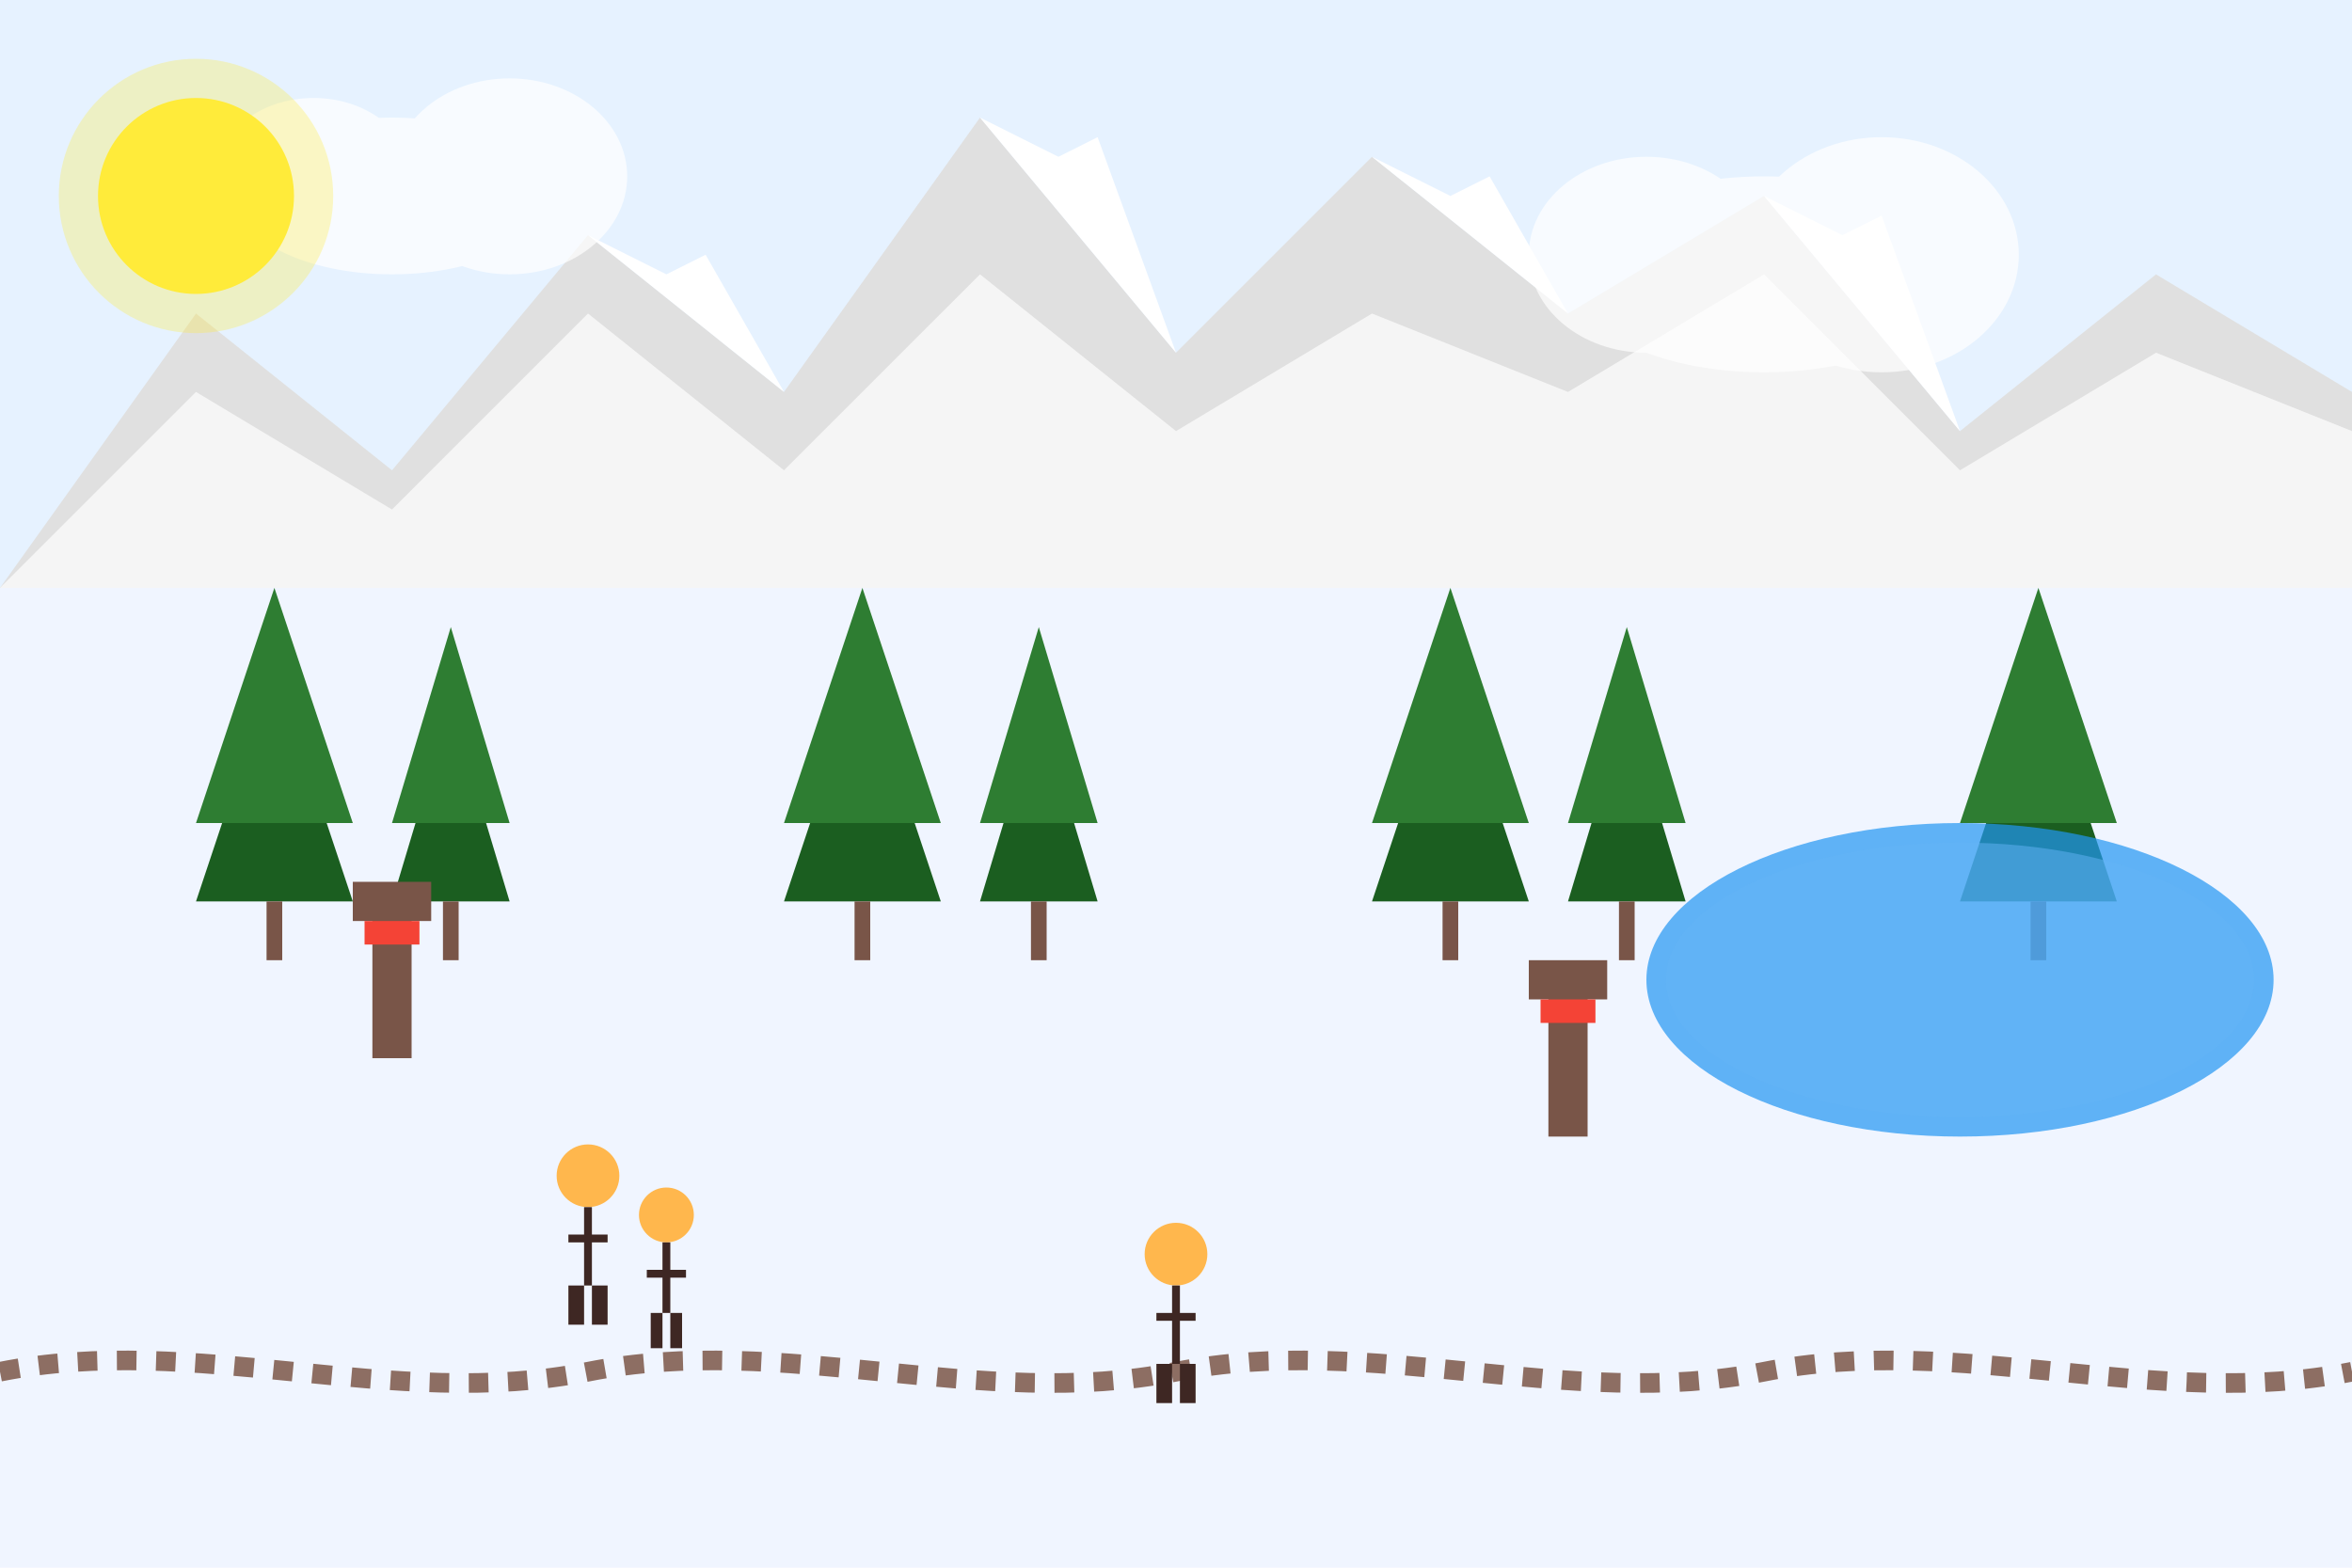
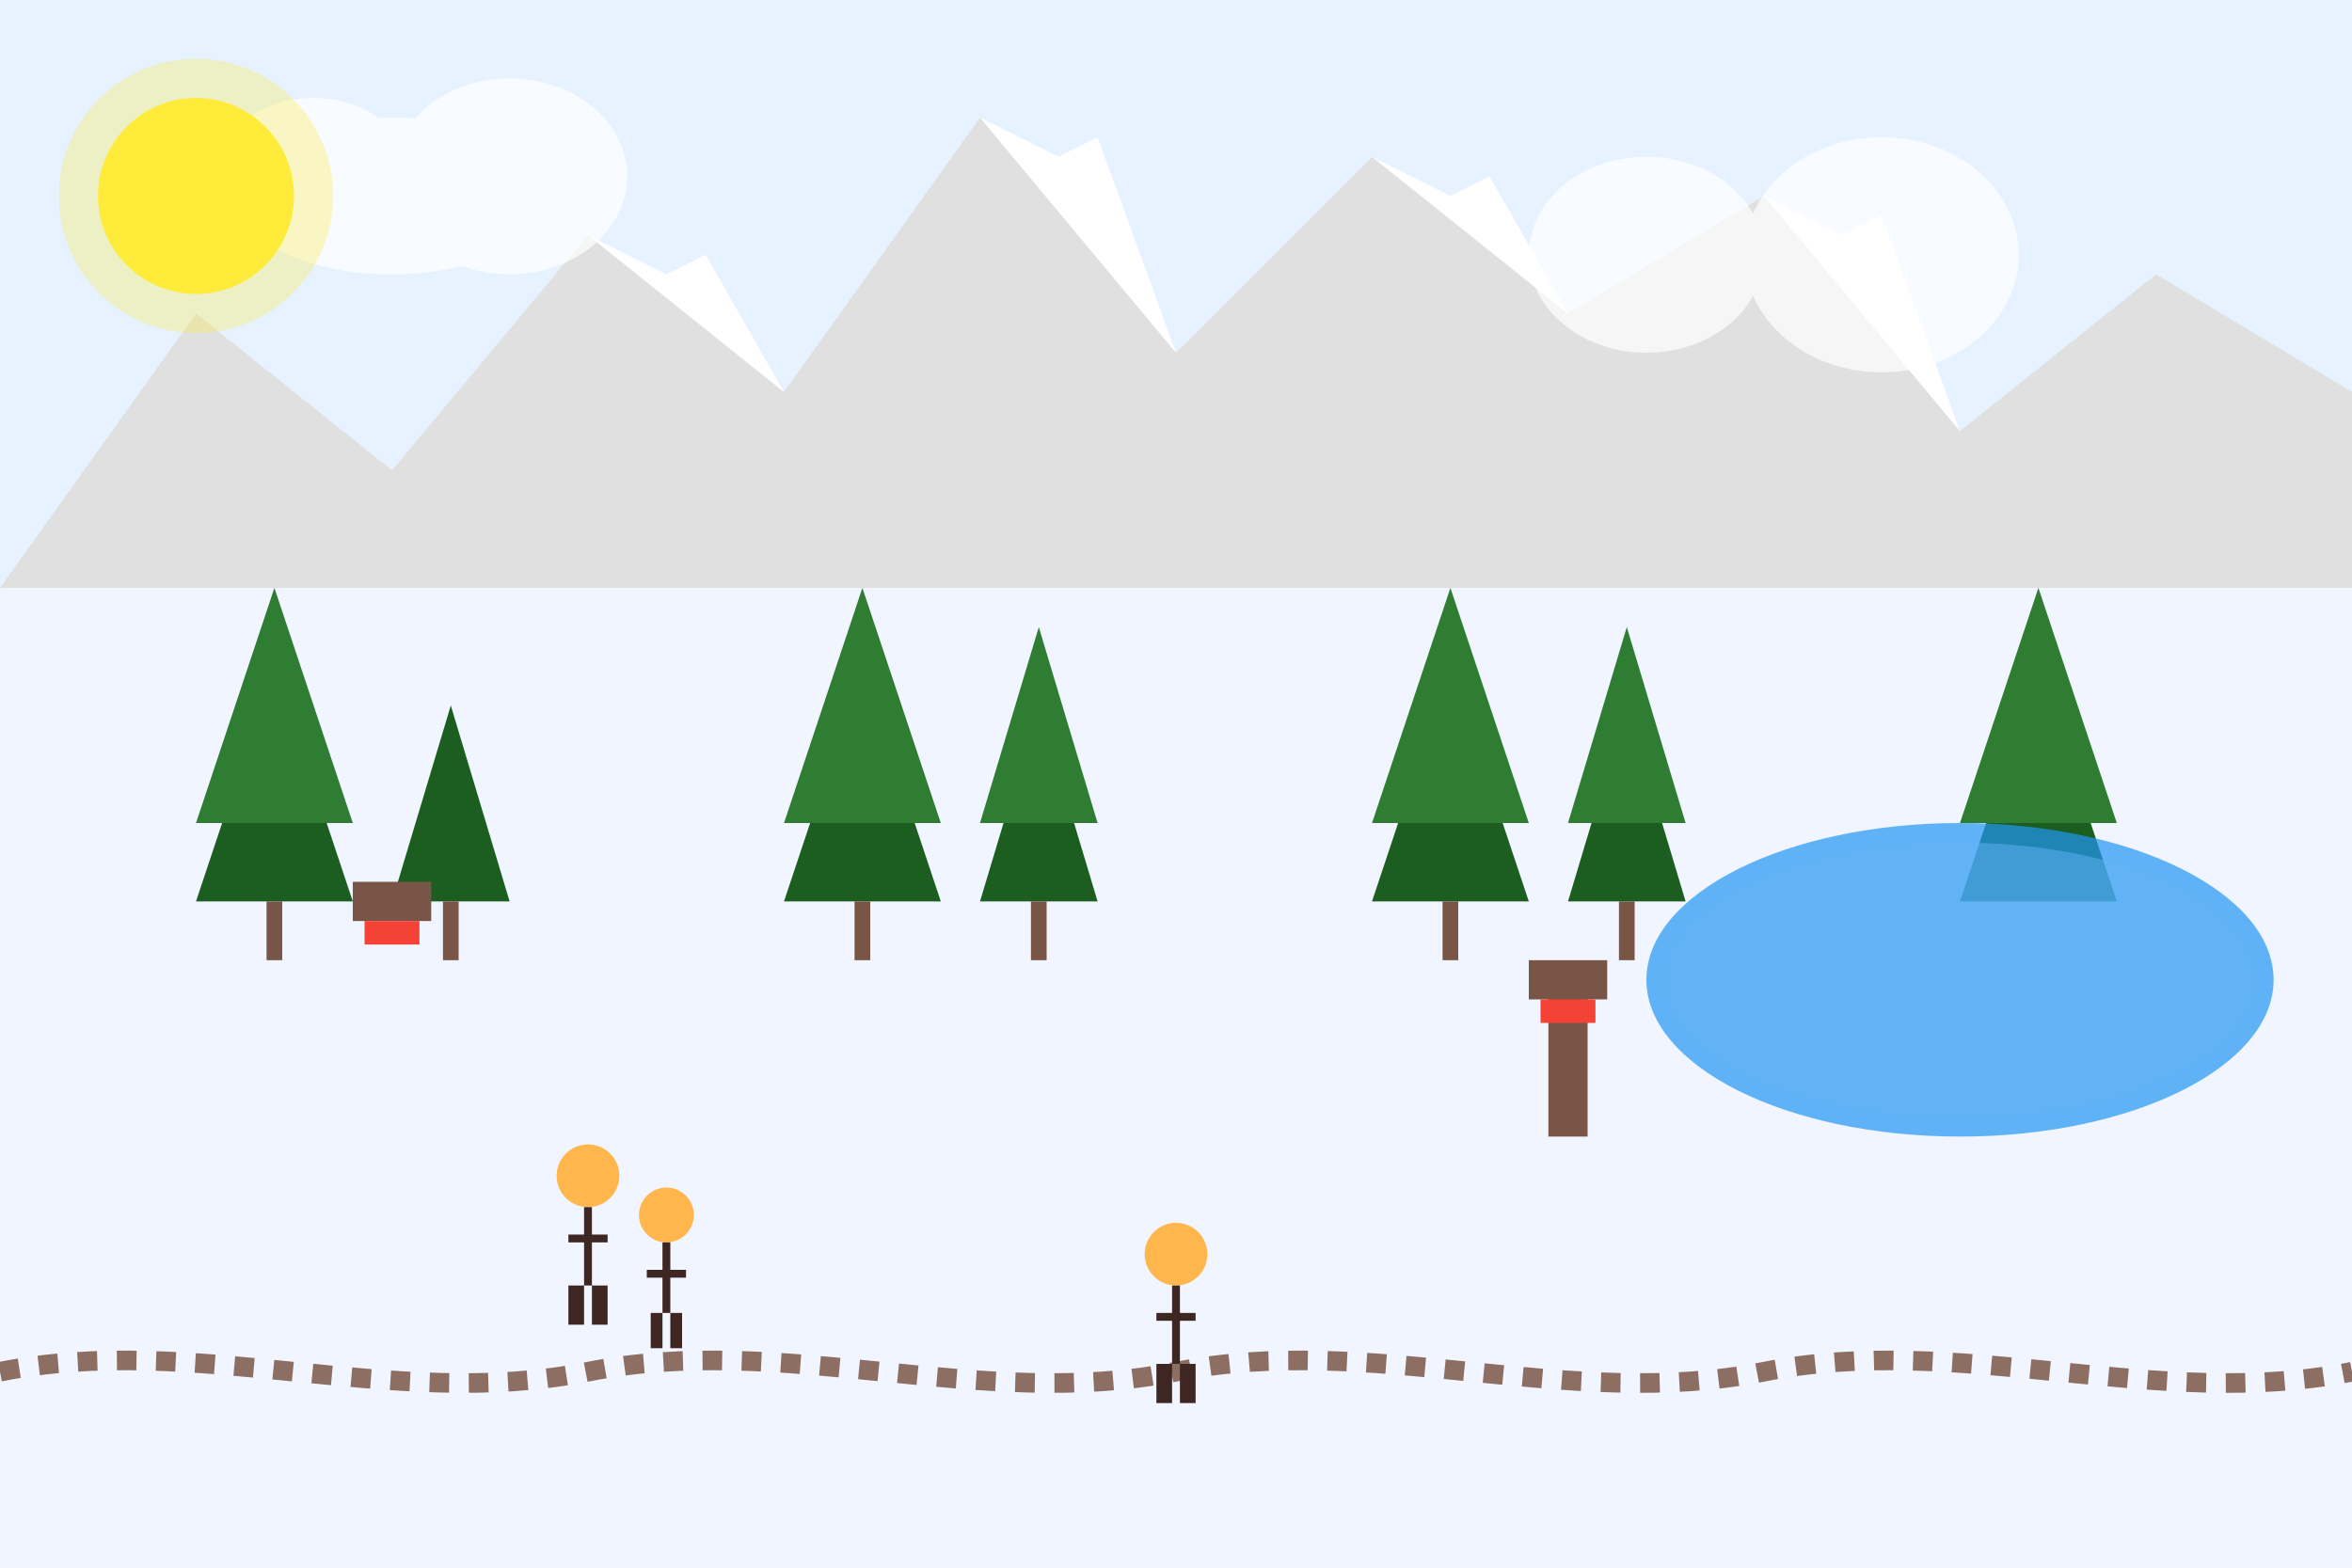
<svg xmlns="http://www.w3.org/2000/svg" width="600" height="400" viewBox="0 0 600 400">
  <rect width="600" height="400" fill="#f0f5ff" />
  <rect width="600" height="150" fill="#e6f2ff" />
  <path d="M0,150 L50,80 L100,120 L150,60 L200,100 L250,30 L300,90 L350,40 L400,80 L450,50 L500,110 L550,70 L600,100 L600,150 L0,150 Z" fill="#e0e0e0" />
-   <path d="M0,150 L50,100 L100,130 L150,80 L200,120 L250,70 L300,110 L350,80 L400,100 L450,70 L500,120 L550,90 L600,110 L600,150 L0,150 Z" fill="#f5f5f5" />
  <path d="M150,60 L170,70 L180,65 L200,100 Z" fill="#ffffff" />
  <path d="M250,30 L270,40 L280,35 L300,90 Z" fill="#ffffff" />
  <path d="M350,40 L370,50 L380,45 L400,80 Z" fill="#ffffff" />
  <path d="M450,50 L470,60 L480,55 L500,110 Z" fill="#ffffff" />
  <path d="M0,350 C50,340 100,360 150,350 C200,340 250,360 300,350 C350,340 400,360 450,350 C500,340 550,360 600,350" fill="none" stroke="#8d6e63" stroke-width="5" stroke-dasharray="5,5" />
  <g>
    <g transform="translate(50, 150)">
      <path d="M0,80 L20,20 L40,80 Z" fill="#1b5e20" />
      <path d="M0,60 L20,0 L40,60 Z" fill="#2e7d32" />
      <rect x="18" y="80" width="4" height="15" fill="#795548" />
    </g>
    <g transform="translate(100, 160)">
      <path d="M0,70 L15,20 L30,70 Z" fill="#1b5e20" />
-       <path d="M0,50 L15,0 L30,50 Z" fill="#2e7d32" />
      <rect x="13" y="70" width="4" height="15" fill="#795548" />
    </g>
    <g transform="translate(200, 150)">
      <path d="M0,80 L20,20 L40,80 Z" fill="#1b5e20" />
      <path d="M0,60 L20,0 L40,60 Z" fill="#2e7d32" />
      <rect x="18" y="80" width="4" height="15" fill="#795548" />
    </g>
    <g transform="translate(250, 160)">
      <path d="M0,70 L15,20 L30,70 Z" fill="#1b5e20" />
      <path d="M0,50 L15,0 L30,50 Z" fill="#2e7d32" />
      <rect x="13" y="70" width="4" height="15" fill="#795548" />
    </g>
    <g transform="translate(350, 150)">
      <path d="M0,80 L20,20 L40,80 Z" fill="#1b5e20" />
      <path d="M0,60 L20,0 L40,60 Z" fill="#2e7d32" />
      <rect x="18" y="80" width="4" height="15" fill="#795548" />
    </g>
    <g transform="translate(400, 160)">
      <path d="M0,70 L15,20 L30,70 Z" fill="#1b5e20" />
      <path d="M0,50 L15,0 L30,50 Z" fill="#2e7d32" />
      <rect x="13" y="70" width="4" height="15" fill="#795548" />
    </g>
    <g transform="translate(500, 150)">
      <path d="M0,80 L20,20 L40,80 Z" fill="#1b5e20" />
      <path d="M0,60 L20,0 L40,60 Z" fill="#2e7d32" />
-       <rect x="18" y="80" width="4" height="15" fill="#795548" />
    </g>
  </g>
  <g transform="translate(150, 300)">
    <circle cx="0" cy="0" r="8" fill="#ffb74d" />
    <rect x="-1" y="8" width="2" height="20" fill="#3e2723" />
    <rect x="-5" y="15" width="10" height="2" fill="#3e2723" />
    <rect x="-5" y="28" width="4" height="10" fill="#3e2723" />
    <rect x="1" y="28" width="4" height="10" fill="#3e2723" />
  </g>
  <g transform="translate(170, 310)">
    <circle cx="0" cy="0" r="7" fill="#ffb74d" />
    <rect x="-1" y="7" width="2" height="18" fill="#3e2723" />
    <rect x="-5" y="14" width="10" height="2" fill="#3e2723" />
    <rect x="-4" y="25" width="3" height="9" fill="#3e2723" />
    <rect x="1" y="25" width="3" height="9" fill="#3e2723" />
  </g>
  <g transform="translate(300, 320)">
    <circle cx="0" cy="0" r="8" fill="#ffb74d" />
    <rect x="-1" y="8" width="2" height="20" fill="#3e2723" />
    <rect x="-5" y="15" width="10" height="2" fill="#3e2723" />
    <rect x="-5" y="28" width="4" height="10" fill="#3e2723" />
    <rect x="1" y="28" width="4" height="10" fill="#3e2723" />
  </g>
  <ellipse cx="500" cy="250" rx="80" ry="40" fill="#2196f3" opacity="0.7" />
  <ellipse cx="500" cy="250" rx="75" ry="35" fill="#64b5f6" opacity="0.5" />
  <g transform="translate(100, 250)">
-     <rect x="-5" y="-20" width="10" height="40" fill="#795548" />
    <rect x="-10" y="-25" width="20" height="10" fill="#795548" />
    <rect x="-7" y="-15" width="14" height="6" fill="#f44336" />
  </g>
  <g transform="translate(400, 270)">
    <rect x="-5" y="-20" width="10" height="40" fill="#795548" />
    <rect x="-10" y="-25" width="20" height="10" fill="#795548" />
    <rect x="-7" y="-15" width="14" height="6" fill="#f44336" />
  </g>
  <g fill="#ffffff" opacity="0.7">
    <ellipse cx="100" cy="50" rx="40" ry="20" />
    <ellipse cx="130" cy="45" rx="30" ry="25" />
    <ellipse cx="80" cy="45" rx="25" ry="20" />
-     <ellipse cx="450" cy="70" rx="50" ry="25" />
    <ellipse cx="480" cy="65" rx="35" ry="30" />
    <ellipse cx="420" cy="65" rx="30" ry="25" />
  </g>
  <circle cx="50" cy="50" r="25" fill="#ffeb3b" />
  <circle cx="50" cy="50" r="35" fill="#ffeb3b" opacity="0.3" />
</svg>